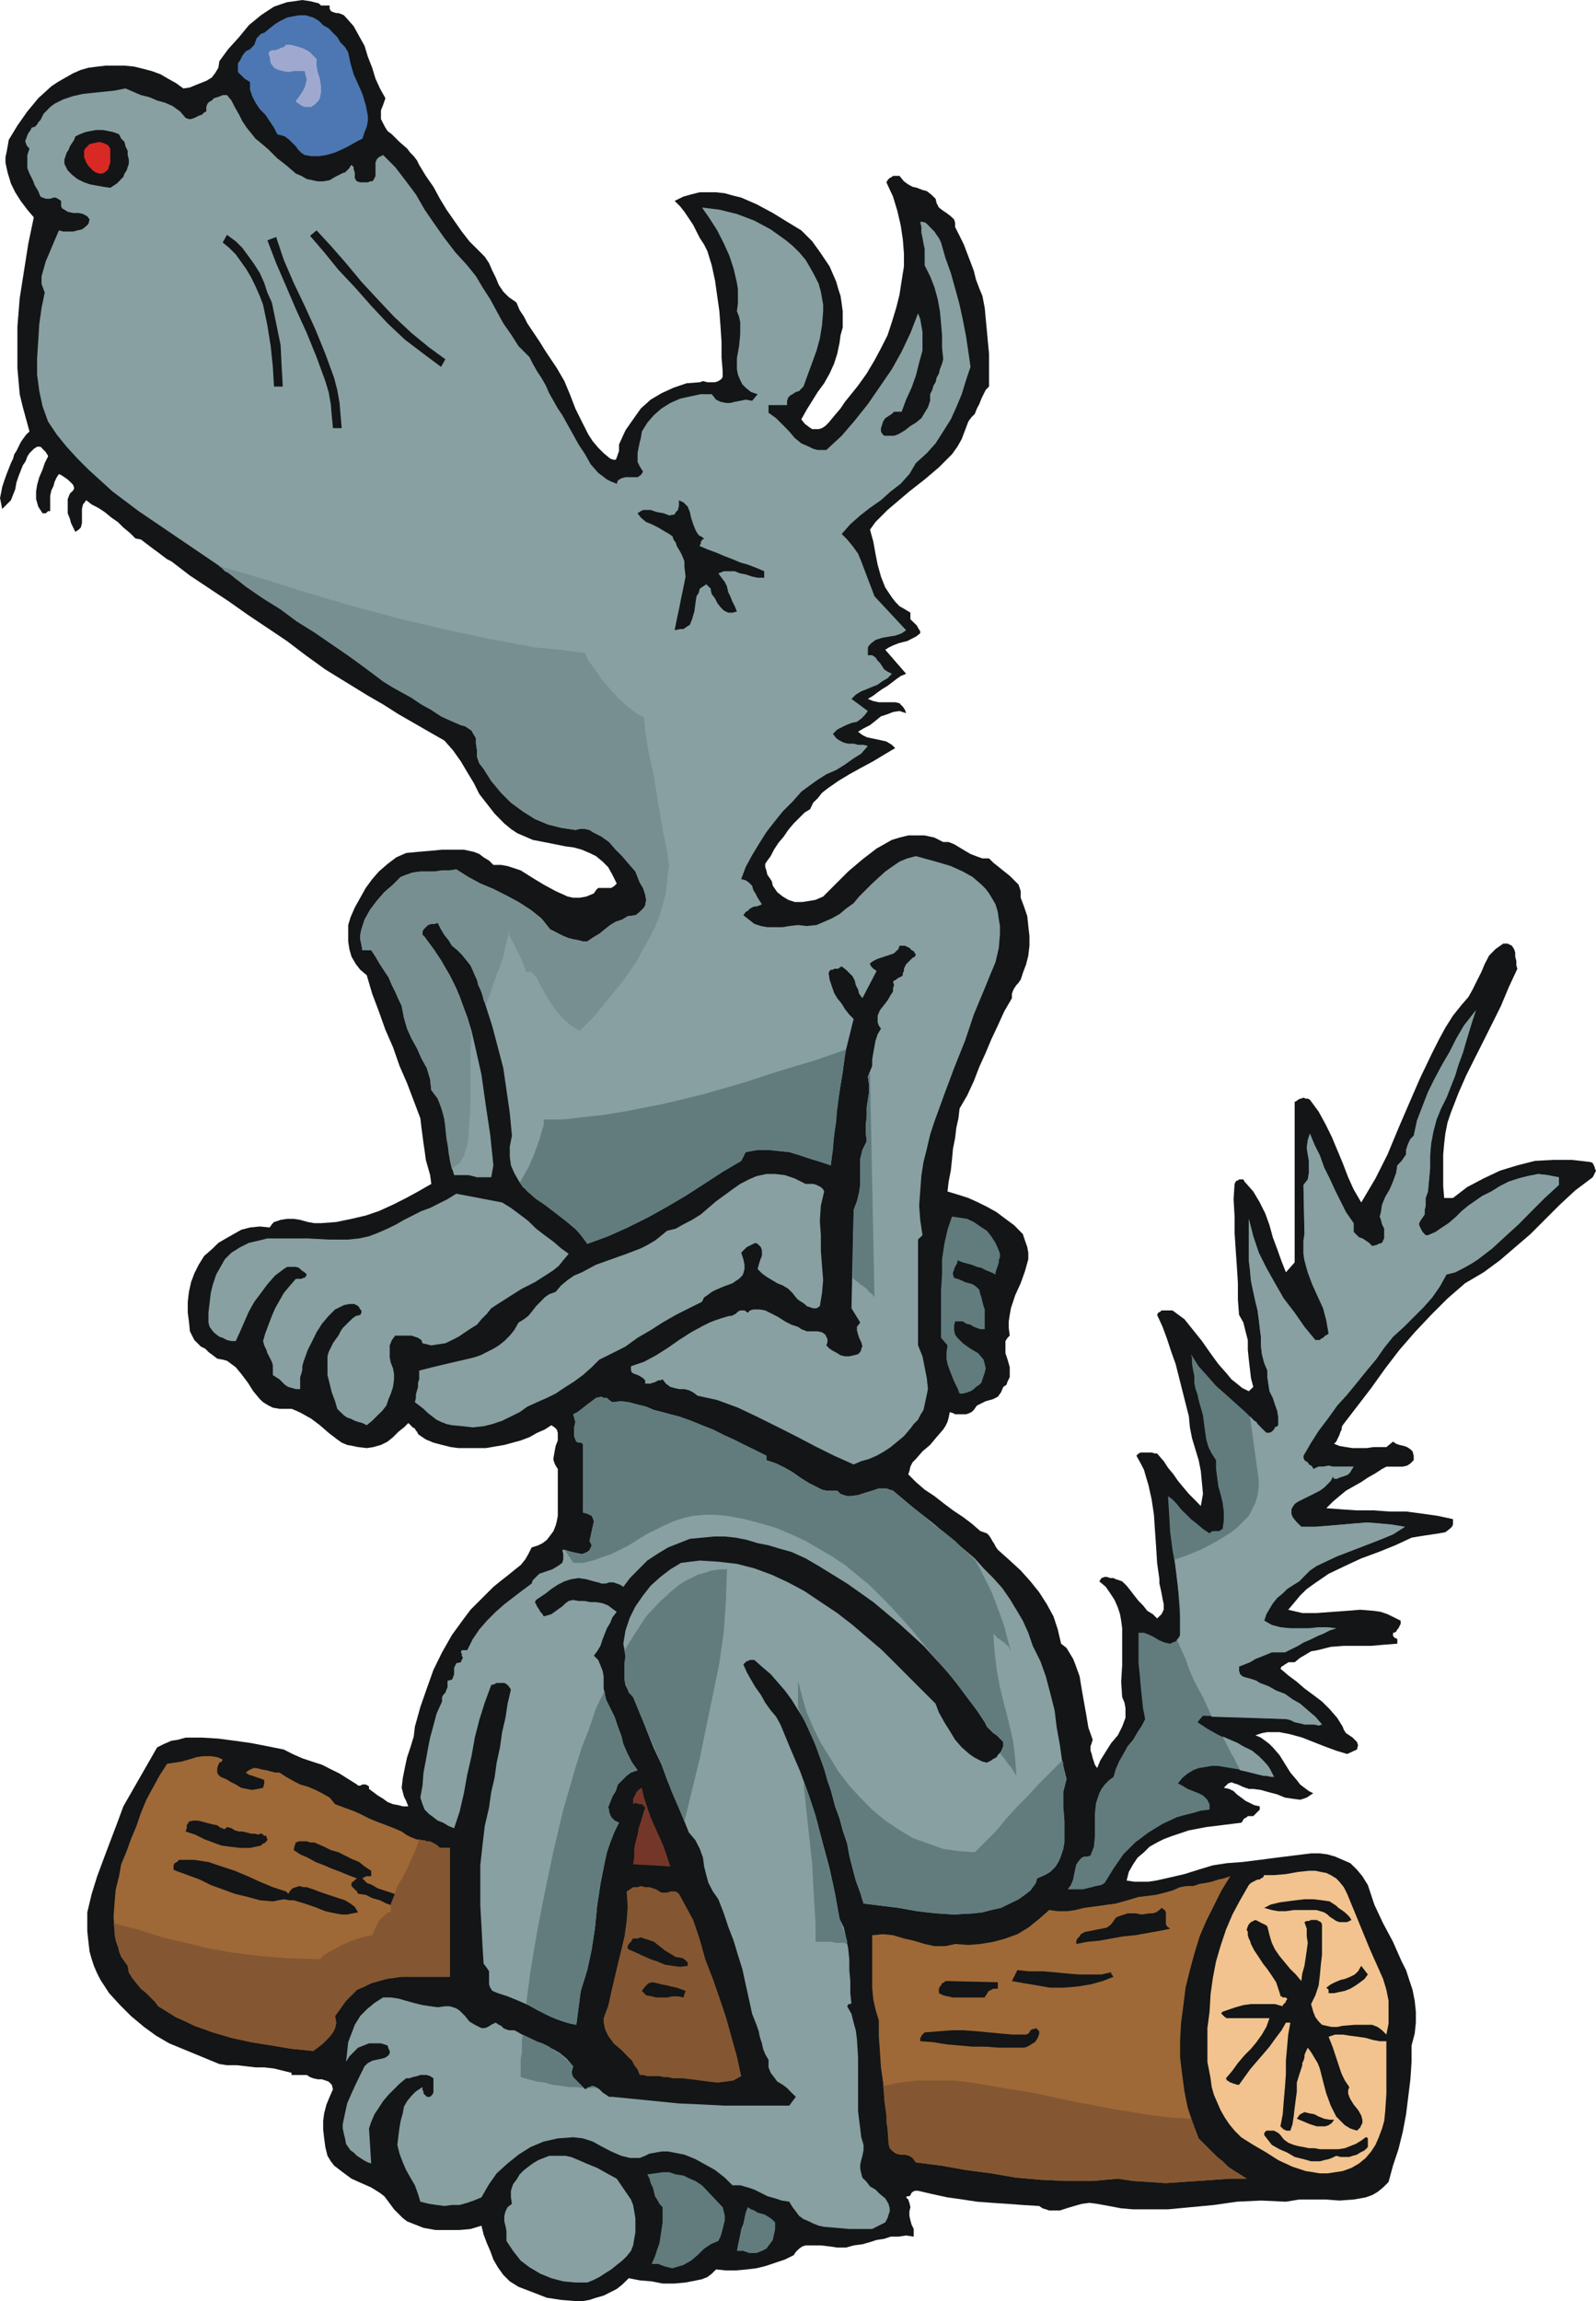
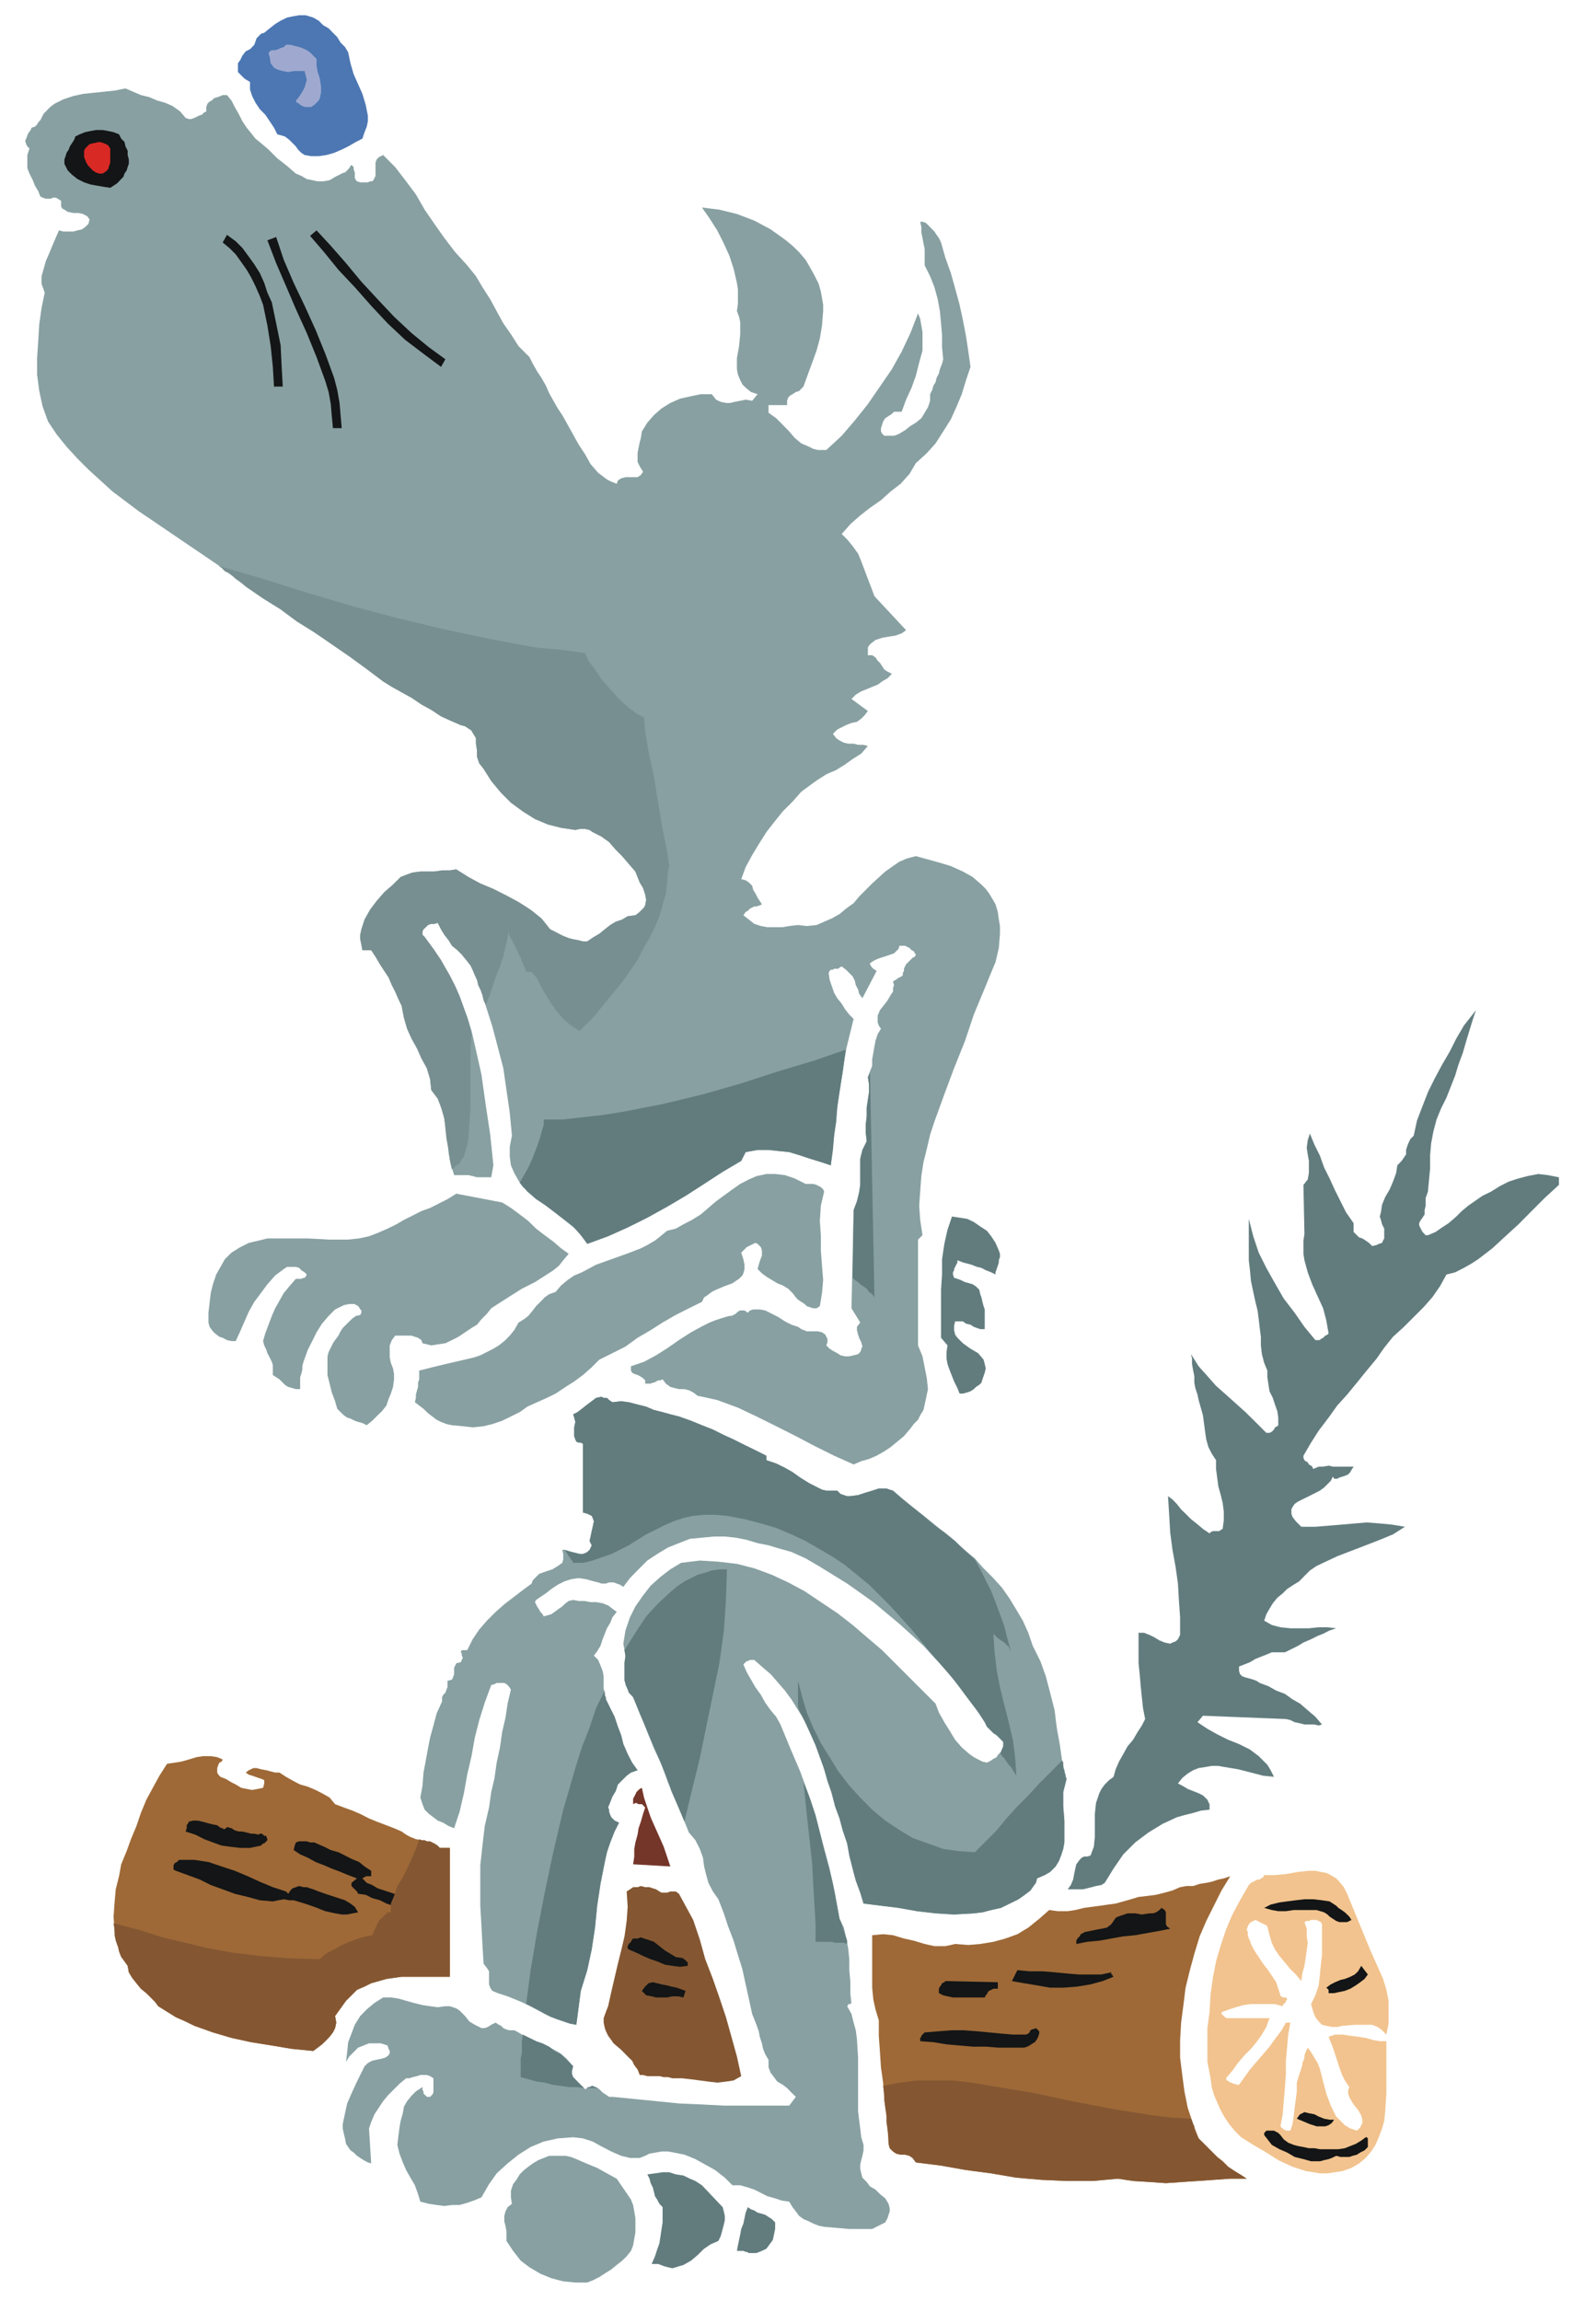
<svg xmlns="http://www.w3.org/2000/svg" width="4.868in" height="7.016in" fill-rule="evenodd" stroke-linecap="round" preserveAspectRatio="none" viewBox="0 0 11102 16000">
  <style>.brush1{fill:#131516}.pen1{stroke:none}.brush4{fill:#88a0a2}.brush6{fill:#627c7e}.brush7{fill:#9e6937}.brush10{fill:#845732}</style>
-   <path d="M2293 38v23l8 15 15 8 23 7h15l23 8 15 7 15 16 53 60 38 69 38 68 23 76 30 76 23 76 31 68 38 68-16 46-15 38v61l15 30 16 30 15 23 30 23 53 53 53 46 23 30 23 23 23 30 15 31 46 76 53 76 45 83 46 76 53 76 53 76 53 68 69 69 38 38 30 45 23 53 23 46 22 53 31 46 38 38 53 37 23 54 30 45 23 46 30 45 31 46 30 45 23 38 30 46 61 91 53 91 38 91 38 99 45 91 46 91 30 46 38 45 38 38 46 38 23 8h15l7-15 8-23 8-23v-45l7-16 38-83 53-76 54-76 68-61 76-45 83-38 91-31 92-7 22-8 31 8h53l23-8 22-15 8-15v-38l-8-99v-106l-7-106-8-107-15-106-15-106-23-107-30-98-23-46-30-46-23-45-23-46-30-45-31-46-30-38-38-38 61-30 53-15 61-15h113l61 7 53 15 61 15 106 46 114 61 99 61 99 60 76 76 60 84 61 91 46 106 15 53 15 46 8 53 7 53v114l-15 53-7 53-16 76-22 69-31 68-38 68-45 61-38 61-38 61-38 68 23 30 30 23 23 15h45l23-7 23-15 23-23 38-46 45-53 31-46 30-37 61-76 60-84 54-91 45-84 46-91 30-91 30-99 23-91 15-98 16-99v-91l-8-99-15-99-23-98-30-99-46-99 8-15 7-8 8-7 15-8 8-7h45l31 38 30 22 30 16 31 7 38 15 30 8 30 23 31 30 7 30 16 31 30 23 23 15 30 23 23 22 7 23v30l31 61 30 61 23 61 23 60 23 61 15 61 23 61 22 53 16 83 7 76 8 84 7 76 8 83v228l-23 23-15 30-15 31-15 38-16 30-15 38-23 23-22 30-23 61-23 61-30 53-38 53-91 91-99 84-106 83-99 84-53 45-38 38-46 46-38 53 23 83 15 84 15 76 23 83 30 76 46 69 23 30 30 31 38 22 38 23v46l15 15 16 15 15 15 7 15 15 23v15l-30 23-30 15-31 16-30 7-30 8-38 15-31 15-23 15 145 167-38 16-31 22-30 23-30 23-38 23-31 22-30 23-38 23 38 15 38 8h114l30 7 15 16 8 7 15 23 8 23-46-15-45 7-38 15-46 15-38 31-38 30-45 23-38 23 30 23 30 15 31 7 38 8 38 8 30 7 38 23 23 23-76 45-76 46-84 45-83 46-76 46-76 53-38 30-30 38-31 30-22 46-38 23-38 38-38 38-38 45-31 46-38 45-30 46-23 45-23 31-15 23v22l8 23 7 31 16 22 15 23 7 31 31 45 38 30 38 23 45 15h53l46-7 46-8 53-23 83-83 91-91 99-84 99-76 53-30 53-30 53-16 61-15h114l68 15 61 31h38l38 15 38 23 38 23 38 22 38 15 45 16h46l30 30 38 30 38 31 38 30 31 31 30 30 8 23 7 22v46l23 61 23 68 7 68 8 69v68l-8 69-15 60-23 61-7 23-8 23-15 22-15 16-15 22-8 16-8 22v31l-53 91-45 99-46 98-38 91-45 99-38 99-46 99-53 91-8 68-15 68-8 69-15 76-7 76-8 75-15 76-8 69 76 23 69 22 68 31 61 30 68 38 61 46 61 45 60 61 15 45 16 46 7 38v46l-23 83-30 84-38 83-30 91-8 46-7 45v46l7 53-15 15-15 23v84l15 45 15 53v69l-15 30-8 23-22 15-16 38-22 30-31 16-23 7-30 8-30 15-31 15-22 31-16 15-15 7-23 8h-76l-15-8-22-7-8 38-8 30-15 30-15 23-46 53-45 54-53 45-46 53-23 23-15 30-7 31-8 23 53 53 61 53 68 45 69 54 60 45 69 46 60 45 61 53 23 8 23 8 15 15 15 23 8 15 15 23 7 15 16 23 76 68 83 76 68 76 61 76 53 83 46 84 30 91 23 99 38 30 23 38 23 38 15 38 30 83 15 92 16 91 15 83 15 91 30 84-7 23-8 22v31l8 23 7 30 8 23 7 22 16 23 22-53 38-61 38-60 46-54 30-60 23-61v-68l-7-38-16-38-7-107 7-114v-258l-7-53-8-45-15-46-23-53-30-46-31-45-45-38 15-23 23-8h15l23 8h23l15 8 23 7 22 8 31 30 30 38 23 30 30 38 31 31 30 38 38 23 30 30 31-30 15-31v-38l-8-38-7-38-8-38-7-30v-30l-16-114-7-114-8-114-7-106-16-107-22-99-16-53-15-53-23-45-30-54 15-15 15-7h76l23 7h15l46 53 30 46 38 46 31 45 38 46 38 45 38 38 45 46 15-84-7-76-8-83-15-76-23-76-23-76-15-76-7-76-23-91-23-91-23-91-23-91-30-84-30-91-31-84-38-83 8-15 15-8 8-8h76l83 61 61 76 61 76 53 76 61 84 60 68 31 38 38 30 38 31 45 22 31-30-16-61-7-60-8-69-7-68v-68l-16-61-15-61-30-53-8-106v-114l-7-114-8-114-8-122v-114l-7-121 7-106 8-16 8-7h7l8-8h30l8 15 61 69 45 76 38 76 30 83 23 84 31 83 30 84 30 76 61-69V7662l15-8 8-7 15-8h8l15-7 15 7h15l15 8 61 83 46 84 45 91 38 91 38 91 38 99 38 84 53 91 99-167 84-167 76-183 75-174 76-175 84-175 46-91 45-83 53-84 61-76 46-53 30-53 30-61 31-61 22-53 31-60 45-46 54-38h30l30 15 15 23 8 23v30l8 30v31l7 23-60 129-54 129-60 121-61 122-61 121-61 122-53 121-53 137-23 68-15 76-8 69-7 76v220l7 83h61l99-76 114-60 114-54 121-37 122-31 129-7h129l61 7 68 8 15 7 8 16 7 15v7l8 15-8 16-7 15-8 15-121 91-107 99-106 106-99 99-106 91-106 91-114 84-129 76-122 106-114 114-114 121-106 122-99 129-98 137-99 129-99 129-7 15v15l-8 15-8 23-7 15-8 16-7 15-15 15 37 15 46 8 46 7h98l46-7h91l46-38 22 15 23 8 31 7 22 8 23 15 15 15 8 30v31l-23 23-23 15-30 7h-114l-30 16-46 30-53 30-46 31-53 30-53 30-46 38-45 38-46 46 107 8 106 7h114l114 8h114l114 15 106 15 106 23v38l-7 15-16 15-30 23-45 8-46 7-53 8-46 7-45 8-114 53-114 46-122 45-114 53-113 54-99 68-53 38-46 45-38 46-45 53 98 23h99l106-8 99-7 99-8 98 8 46 7 46 16 45 22 46 23v23l-8 15-7 15-8 8-8 15-15 8h-7v22l7 8 8 8h7l8 7v31l-91 7-91 8h-190l-91 7-91 23-46 8-38 23-38 22-38 31h-45l-8 7-15 8-8 7-15 8-8 15 54 46 60 45 53 46 61 45 61 46 53 53 53 61 38 61 8 22 15 23 23 15 23 16 15 15 15 15 8 23-8 30-68 31-76-23-84-31-76-30-76-30-83-23-76-15h-84l-38 7-45 15 38 16 30 22 30 23 23 23 46 53 38 61 38 61 45 53 23 30 30 23 31 23 30 15-23 15-22 15-23 8-23 7-53-7-53-8-53-22-61-16-53-15-53-7h-31l-23-8-22-8-31-15-23-7-22-8-23 8-30 30 38 8 30 15 23 23 30 22 30 23 31 15 30 15 38 8v23l-7 7-8 8-8 8-7 7-8 8-7 7h-38l-8 8-15 8-8 7-7 15-8 8-121 15-122 15-121 23-114 38-61 23-46 23-53 30-38 38-45 38-31 46-30 53-15 60 53 8h99l53-8 98-22 99-23 99-31 99-30 98-15 107-8 121-15 114-15 122-15 121-15h61l53 7 53 15 53 23 53 23 46 45 38 46 38 61 45 136 61 130 69 129 60 136 31 61 22 68 23 69 15 76 8 76v76l-8 76-22 83v114l-8 121-15 122-15 121-23 122-30 121-38 114-31 114-38 38-38 31-38 22-45 16-84 15-99 7-91-7h-189l-92 15-174-8-167 8-160 23-159 15-160 15h-243l-83-7-84-16-83-15-53-7-54 7-53 15-53 16-46 15h-75l-23-8-23-7-23-16-114-7-106-8-106-7-107-8-98-15-107-15-106-23-99-23h-22l-16 8-7 7-8 15-7 8h-16l-7 8 15 15 8 23 7 30-7 30v31l7 30 8 30 15 31v53l-53-8-53 8h-54l-45 15-53 8-46 15-53 15-61 8-53 15h-61l-53-8-61-7h-106l-23 7-22 16-23 22-15 23-61 30-68 23-69 23-61 15-68 8-76 7h-68l-69-7-30 30-30 23-38 15-38 8-76 15-76 7h-84l-76-15-83-7-76-15-46 45-38 30-45 23-46 23-53 15-45 15-46 8h-53l-99-8-99-15-98-38-99-38-61-38-45-45-38-53-31-54-22-60-23-53-23-61-15-61-76 23-76 7h-167l-84-15-76-30-38-15-30-23-30-30-31-31-22-30-23-31-23-30-30-23-61-38-68-30-69-31-61-45-30-23-30-23-23-30-23-38-15-61-8-60-7-61v-61l7-53 16-61 22-53 23-53-8-31-22-22-23-8-23-8h-30l-31-7-22-8-23-15h-106v-15l-61-15-61-15-68-8h-61l-68-8-61-7h-69l-53-8-349-144-91-53-84-61-91-76-76-76-76-83-60-92-23-45-23-53-15-46-15-53-8-68-8-76v-129l31-129 38-122 45-121 46-122 46-121 45-122 235-410 46-23 53-23 46-7 53-15h114l114 7 114 15 114 16 113 22 114 23 61 31 68 30 69 23 68 22 61 31 61 30 60 38 61 38 8 8h15l15-8h23l15 8 8 7v16l30 22 30 23 38 23 31 23 38 15 38 7 30 8h38l-15-38-15-30-8-31-8-30 8-68 15-76 15-69 23-68 23-76 8-68 38-137 45-129 46-129 60-122 69-121 83-114 46-61 53-53 53-53 53-53 38-31 38-30 38-30 38-31 38-30 31-38 22-38 23-46 46-15 30-15 30-23 23-30 23-31 15-38 8-30 7-38v-326l-15-23-7-15-8-23v-15l8-46 7-38 15-38v-53l-7-23-15-15-23-15-46 30-53 23-53 30-61 23-114 31-129 22h-190l-53-7-61-15-60-16-53-22-46-31-8-7-7-16-8-7-7-15-16-8-7-8-15-15-8-7-30 30-38 30-38 38-38 31-46 23-53 15-46 7-60-7-38-8-38-7-38-16-31-22-60-46-61-53-61-46-68-38-31-15-37-15h-84l-46-8-30-15-38-23-23-22-45-54-38-60-46-61-38-46-30-22-31-23-30-8-38-7-30-23-31-23-22-23-31-15-23-23-22-22-16-31-15-30-7-69-8-60v-76l8-69 15-68 23-61 30-60 38-61 53-46 46-45 53-31 53-30 53-30 61-16 68-7 69 7 15-22 15-16 23-7 23-8 45-7h46l45 7 53 15 46 8h46l106-8 106-22 99-23 91-31 99-45 91-46 83-45 92-53-8-61-15-53-15-53-8-61-8-53-7-54-8-60-7-61-46-122-46-121-53-122-45-129-53-121-46-129-46-122-38-129-45-38-30-38-31-53-15-53-8-53v-114l16-53 30-69 38-68 38-68 45-61 46-53 61-53 61-46 68-30 83-8 84-7 83-8h152l69 15 38 15 30 23 38 23 30 30h54l45 8 46 15 45 15 84 53 76 46 83 45 84 38 38 8h45l46-8 53-22 15-23 15-15h91l23-15 15-16-30-60-30-54-38-38-46-38-45-22-54-23-53-15-60-8-114-23-114-22-53-23-54-23-45-30-46-38-68-69-53-68-53-68-38-76-46-76-45-76-54-76-60-68-107-61-106-61-106-61-107-68-106-61-99-61-98-60-99-61-137-99-129-98-137-92-136-91-129-91-137-91-137-91-129-99-30-15-31-23-30-23-30-22-31-23-30-23-30-23-38-7-38-38-46-38-38-38-45-31-46-38-46-30-45-23-38-30-23 30-7 31v98l-8 31-15 15-23 15-15-30-15-31-8-30-15-38v-99l15-38 23-22 7-16-7-22-15-16-23-22-23-16-23-15-15-7-15 22-15 31-8 30-15 31-8 38v106h-15l-7 7-8 8h-23l-30-46-15-53v-53l7-45 15-54 23-53 15-45 23-46v-7l-7-8-8-15-8-8-7-7-8-8-7-8-8-7h-23l-23 15-15 15-15 15-15 23-8 23-7 15-16 23-15 38-15 38-15 45-8 46-15 38-15 38-30 30-31 31-7-38-8-38 8-38 7-38 15-46 16-45 15-38 15-38 15-31 8-30 15-23 15-30 15-31 15-22 23-31 23-22-23-84-23-84-22-91-8-91-8-91v-288l16-198 30-190 30-190 38-182-45-53-46-61-38-60-30-61-23-76-15-69v-38l8-37 7-38 8-46 60-99 69-98 76-92 91-83 45-30 54-31 53-30 53-23 53-15 61-8 61-7h129l68 7 61 15 61 16 60 22 53 31 54 30 53 38 45-7 38-16 38-15 38-15 38-23 23-30 23-38 7-46 61-83 76-84 68-83 84-69 45-30 46-30 46-16 45-15 53-7 53-8 54 8 60 15 8 7 8 8h60z" class="pen1 brush1" />
  <path d="m2422 364 16 76 22 76 31 69 30 68 23 76 15 76v38l-8 38-15 38-15 45-45 23-54 31-45 22-53 23-53 15-54 8h-53l-45-8-23-15-23-23-15-22-23-23-23-23-30-23-23-7-30-8-23-46-30-45-31-46-38-38-30-45-23-46-15-45v-53l-38-23-23-23-23-23v-61l16-22 15-31 23-30 30-15 15-15 15-16 8-22 8-23 15-15 15-16 23-7 38-31 38-30 38-23 45-22 38-8 46-8h45l53 16 38 22 31 31 38 22 30 31 30 30 23 38 31 31 22 37z" class="pen1" style="fill:#4c77b2" />
  <path d="M2202 410v46l8 45 15 46 8 53v45l-8 38-8 16-15 15-15 15-23 15h-45l-16-7-15-8-7-8-16-7-7-15 15-16 15-22 15-23 16-30 7-23 8-31-8-30-7-30h-76l-38 7-38-7-31-8-30-15-23-31-7-45-8-23 8-15 15-8h23l22-7 16-8 22-7 16-16h30l30 8 31 8 22 7 31 15 23 15 22 23 23 23z" class="pen1" style="fill:#9fa9d0" />
  <path d="m1291 820 23 8h15l23-8 15-7 15-8 23-8 15-15 15-7v-31l8-23 15-15 15-7 15-16 23-7 23-8 15-7h30l31 38 23 45 30 53 23 46 30 45 31 38 30 38 38 31 53 45 61 61 68 53 61 53 38 16 38 22 38 8 38 8h38l45-8 38-23 46-23 15-7h8l7-8 8-7 7-8 8-8 8-15 7-7 15 15v15l8 23v38l8 15 7 8 23 7h53l15-7h15l8-8 8-15 7-15v-92l8-22 15-16 15-7 15-8 84 84 76 99 68 91 61 106 68 99 69 98 76 99 83 91 61 76 45 76 54 84 45 83 46 84 53 76 53 83 76 76 23 46 30 53 30 45 31 54 23 53 30 53 30 53 31 46 38 68 38 68 38 69 45 68 38 68 53 61 31 23 30 23 30 15 38 15 8-23 23-15 30-8h84l23-15 15-23-23-37-15-31v-61l7-38 8-38 8-30 7-45 38-61 46-53 53-46 61-38 68-30 68-15 76-16h76l30 38 31 15 38 8h30l31-8 38-7 38-8 45 8 38-46-46-15-37-30-23-23-15-30-16-38-7-38v-76l15-84 8-83v-84l-8-38-15-38 7-53v-99l-7-45-23-99-30-91-38-84-46-91-53-83-53-76 121 15 122 30 121 46 114 61 53 38 53 38 46 38 46 45 45 53 31 53 30 54 30 60 15 54 8 45 8 46v45l-8 99-15 91-23 84-30 83-31 84-30 83-15 15-15 16-23 7-23 15-15 8-15 15-8 23v30h-129v53l53 38 46 46 45 46 38 45 46 38 53 23 30 15 31 8h60l107-99 91-106 91-114 84-122 83-121 68-122 61-129 53-137 15 38 8 46 8 45v130l-23 83-23 91-30 84-38 83-31 84h-53l-15 15-23 15-23 15-15 23-7 23-8 23v23l8 15 15 15h68l23-8 15-7 38-23 38-30 38-23 38-31 23-38 23-38 15-45v-46l15-30 8-30 15-23 7-31 16-30 7-30 15-38 8-31-8-83v-84l-7-83-8-84-15-83-23-84-30-76-38-76v-114l-8-38-7-38-8-38v-38l-8-37h16l22 7 16 15 22 23 23 23 15 23 16 22 15 31 30 106 38 106 30 107 31 114 23 106 22 114 16 106 15 106-31 92-30 98-38 91-38 84-53 84-53 83-61 68-76 69-45 76-61 68-69 53-68 61-76 53-68 53-69 61-60 68 38 38 38 46 38 53 22 53 23 61 23 61 23 60 23 61 220 236-31 22-45 16-46 7-45 8-46 15-30 23-15 15-8 15v53h30l23 15 15 23 16 15 15 23 15 23 23 15 30 15-30 31-38 22-31 23-38 15-38 16-38 15-38 23-30 30 114 84-23 30-23 23-30 22-38 8-38 15-30 15-31 16-30 30 23 30 23 16 30 15 30 7h38l31 8h38l30 8-46 53-60 38-53 38-61 38-69 30-60 38-53 38-61 45-61 69-68 68-61 76-53 68-53 84-46 76-45 83-31 84 31 8 22 15 23 23 8 30 15 23 15 30 15 23 15 23-15 7-23 8h-15l-15 7-15 8-15 15-15 8-16 23 38 30 38 30 46 15 45 8h107l45-8 61-7 61 7 68-7 53-23 53-23 54-30 45-38 53-38 38-46 91-91 91-83 54-38 45-31 53-22 61-16 84 23 83 23 76 23 84 38 68 38 61 53 30 30 23 31 23 38 22 38 16 53 7 53 8 45v54l-8 98-23 99-38 91-37 91-38 91-38 92-61 182-76 190-68 182-69 190-30 91-23 99-23 91-15 98-8 107-7 98 7 99 16 107-31 30v736l31 76 15 76 15 76 8 76-16 76-15 69-23 37-15 31-30 30-23 31-45 53-46 38-46 38-45 30-53 30-53 23-54 15-53 23-136-61-137-68-129-68-137-69-137-68-129-61-144-53-137-30-30-23-30-15-31-8h-38l-30-7-30-8-31-23-23-30-15 7h-15l-15 8-15 8h-8l-15 7h-38v-23l-15-15-23-15-15-7-23-8-15-8-8-15v-30l91-31 84-45 83-53 76-53 84-54 83-45 46-23 38-15 45-15 54-16h15l15-7 15-8 15-15 16-8h30l23 16 15-16 23-7h45l38 7 46 23 45 23 46 30 45 23 46 15 23 16 38 15h76l30 7 23 16 7 15 8 15v23l-8 22 23 23 23 15 30 16 23 15 31 7h30l30-7 31-8 15-15 7-15v-8l8-15-8-30-15-31-7-22-8-31v-23l23-30-61-99 15-683 23-61 15-61 8-53v-182l15-61 30-61-7-60v-53l7-61v-61l8-53 8-53v-53l-8-54 15-38 15-38v-45l8-46 8-45 7-38 15-46 23-38-15-22-8-23v-46l16-38 30-38 23-30 22-38 16-23v-23l7-22-7-23 7-8 15-7 8-8 15-8 15-7 8-8v-15l8-15v-15l7-16 8-15 15-15 15-15 15-15 16-8 7-15-7-8-8-15-15-7-15-16-16-7-15-8h-38l-7 23-16 15-15 15-23 8-45 15-46 15-30 15-23 16v7l8 15 15 16 23 15-99 190-23-31-7-30-16-30-7-31-15-30-23-23-23-23-30-23-15 8-8 8h-30l-8 7h-15l-8 8-7 15 7 46 15 45 16 46 22 38 31 38 23 38 30 38 30 30-30 121-30 122-16 129-22 129-16 122-15 129-15 129-15 137-69-23-75-23-69-23-76-23-68-7-76-8h-76l-83 15-31 61-129 76-129 84-129 83-129 76-137 76-137 68-136 61-145 53-30-53-38-38-45-38-46-38-99-76-98-76-46-38-46-38-30-45-30-53-23-53-8-61v-69l15-76-15-159-23-159-22-152-38-145-38-144-46-144-45-144-61-137-30-38-31-38-30-30-38-31-23-38-30-38-23-38-23-45-23 7h-22l-23 8-15 15-16 15-7 15v23l15 15 68 92 53 83 54 91 45 91 38 99 38 99 30 98 23 99 46 205 30 213 31 205 22 213-15 83h-99l-30-8-30-7h-99l-23-76-15-76-8-76-7-76-15-83-16-69-15-38-15-38-23-30-22-30-8-76-23-76-38-69-30-68-38-68-31-69-22-76-16-83-22-46-23-53-23-45-23-54-30-45-30-46-31-53-30-45h-61l-7-38-8-38v-31l8-38 22-68 38-68 46-61 53-61 61-53 53-53 38-15 45-16 54-7h98l53-8h54l45-7 84 53 83 45 91 38 91 46 84 45 84 54 38 30 37 30 31 38 30 38 31 15 30 16 30 15 38 15 31 8 38 7 30 8h30l46-31 38-22 38-31 38-30 38-23 45-15 38-23 54-7 22-16 23-22 15-16 8-15 7-38-7-38-15-45-23-38-15-38-15-38-46-53-46-54-45-45-46-53-53-38-61-31-22-15-31-7h-38l-30 7-99-15-91-23-91-38-84-53-83-61-68-68-69-83-53-84-30-38-16-46v-45l-7-46v-38l-23-38-8-15-22-15-23-15-30-8-69-30-68-31-68-45-69-38-68-46-69-38-68-38-61-38-121-91-114-83-122-84-121-83-122-76-113-84-122-76-121-83-175-137-190-129-190-129-190-129-182-137-167-152-76-76-76-83-68-84-61-91-38-106-23-106-15-114v-114l8-122 7-114 16-114 22-106-22-61v-53l15-53 15-53 23-53 22-53 23-54 23-53 30 8h69l30-8 31-7 22-16 23-22 8-31-16-22-30-16-30-7h-38l-38-8-23-15-15-8-8-15v-38l-23-15-15-8h-15l-23 8h-30l-23-8-15-7-15-38-23-38-15-38-23-46-15-38v-91l15-45-15-15-8-16-7-22 7-16 8-22 7-16 16-22 7-16 23-7 15-15 8-15 15-16 8-15 7-15 8-15 15-15 30-31 31-23 30-15 30-15 69-23 68-15 76-8 68-7 76-8 76-15 53 23 54 23 60 15 53 23 54 15 53 23 53 38 38 45z" class="pen1 brush4" />
  <path d="m828 934 15 30 23 23 7 31 15 30v30l8 31v30l-8 23-7 23-15 22-8 23-15 15-15 16-15 15-23 15-23 15-46-7-45-8-46-8-45-15-46-23-38-30-30-30-23-46v-30l8-23 7-23 15-23 8-22 15-23 15-23 8-23 30-15 38-15 38-8 38-7h46l38 7 38 8 38 15z" class="pen1 brush1" />
  <path d="M767 1033v98l-8 23-7 23-15 15-23 15h-23l-23-7-23-15-15-16-15-15-15-23-8-22-7-16v-45l7-15 8-8 23-23 30-7 38-8 30 8 31 15 15 23z" class="pen1" style="fill:#d92925" />
-   <path d="m4898 3744-8 7h-7v8l-8 7v16l-7 7v8l53 23 60 22 54 23 60 23 54 23 53 15 60 23 54 23v45h-46l-38-8-45-15-38-7-38-15h-76l-38 15 22 30 23 30 15 31 8 38 15 30 15 38 16 31 15 37-31 8h-30l-30-15-23-23-23-30-15-31-23-30-7-30v-8l-8-8-8-7-7-8-8-7-23 15-22 15-8 30-15 23-8 53-7 53-16 54-15 38-23 15-22 15h-23l-38 8 15-76 15-69 15-76 16-76 15-76-8-68v-38l-15-38-15-30-23-38-7-23-16-23-7-22-23-16-38-22-38-23-46-23-38-15-37-31-23-30 23-15 15-8h53l45 15 46 8 38 15 38-7 8-16 15-15 7-30v-38l15 8 16 7 15 15 15 15 15 38 8 38 15 46 15 38 8 15 15 23 15 8 23 15zM3448 6796l-8 8-8 8h-38l-30-31-23-38-7-38-8-38v-114l8-38h53l23 8 15 15 15 38v46l-8 45v99l16 30z" class="pen1 brush1" />
  <path d="m10062 7632-38 76-31 76-22 83-16 84-7 83v91l-8 84-7 76-8 23-8 22v53l-7 31v30l-15 23-16 23-7 15v15l7 15 8 16 8 15 7 7 15 16h16l53-23 45-31 46-30 53-46 38-38 46-38 53-37 45-31 61-30 61-38 61-31 68-22 61-16 76-15 68 8 76 15v53l-99 91-91 91-91 92-91 83-91 84-99 76-46 30-53 30-61 31-60 15-46 83-53 76-61 69-68 68-68 68-76 69-61 76-53 76-69 83-68 84-68 83-69 76-60 84-69 91-53 83-53 91v16l7 15 8 7 15 8 8 15 15 8 8 7 7 16 38-16h31l38-7 30 7h144l-15 23-8 15-15 16-15 7-23 8-23 7-15 8h-22l-8-15-15 30-23 23-23 23-30 22-61 31-61 30-30 15-23 16-15 22-8 16v30l8 23 23 30 38 38h98l99-8 84-7 91-8 83-7 91 7 84 8 91 15-83 53-92 38-98 38-99 38-99 38-98 46-46 22-46 31-38 38-37 38-38 23-46 30-30 30-38 31-31 38-23 38-22 38-15 45 53 30 60 16 69 7h129l68-7h61l61 7-46 15-45 23-38 15-46 23-53 23-38 23-46 23-45 22h-91l-38 16-38 15-38 15-38 23-38 15-38 15v30l7 23 16 15 22 8 31 8 23 7 22 8 23 15 61 23 53 30 61 23 53 38 53 30 53 46 53 45 46 54-23 7-30-7h-69l-30-8-38-8-30-15-31-7-577-23-38 45 69 46 68 38 76 38 76 30 76 38 61 46 30 30 30 30 23 38 23 46-76-8-84-22-91-23-91-15-45-8h-46l-46 8-45 7-38 15-38 23-38 31-30 38 30 15 38 23 38 15 38 15 30 15 31 30 7 16 8 15v38l-61 7-53 16-61 15-53 15-99 46-98 60-92 69-83 83-68 99-61 99-23 15-38 7-30 8-31 8-30 7h-106l22-30 16-38 7-38 8-38 7-30 23-31 15-15 16-8h22l23-7 23-61 7-68v-160l8-76 23-68 15-30 23-31 30-30 31-23 15-53 23-53 30-53 30-54 38-45 31-53 30-46 23-45-15-76-8-76-8-76-7-84-8-76v-212h38l38 15 31 15 38 23 37 15 38 8 16-8 22-8 16-15 15-30v-122l-8-114-7-121-16-114-22-121-16-122-7-121-8-130 31 23 30 31 30 38 31 30 38 38 38 30 45 38 46 31 7-8 16-8h45l8-7 15-8 8-61v-60l-8-61-15-61-15-53-8-61-8-60v-61l-30-46-23-45-15-53-8-54-7-53-8-61-15-53-15-53-8-38-15-45-7-38v-46l-8-38-8-45v-38l-7-31 53 84 61 68 60 68 69 61 68 61 68 61 69 68 76 76h22l16-8 7-7 8-8 7-15 16-8 7-7v-53l-7-46-16-45-15-46-23-46-7-45-8-53v-46l-22-53-16-61-7-61v-60l-8-61-7-61-8-61-15-60-15-69-16-76-7-75-8-69v-288l31 121 38 114 53 106 60 107 61 106 76 99 68 98 76 92h31l7-8 16-8 7-7 8-8 15-7 8-8-16-91-22-84-38-83-38-84-31-83-23-84-7-45v-92l7-45-7-342 30-38 8-45v-84l-8-45-7-46 7-53 15-46 31 76 38 76 30 84 38 76 38 83 38 76 38 76 53 76v61l15 15 23 23 23 7 23 15 23 16 22 22 31-7 15-8 23-7 7-16 8-15v-68l-15-30-8-31-8-23 8-30 8-53 22-53 31-53 23-54 22-60 8-53 30-31 16-23 15-22v-31l7-23 8-22 15-31 23-23 23-106 38-99 38-98 45-91 53-99 53-91 46-91 53-91 84-107-23 69-23 75-23 76-22 76-31 84-23 76-30 76-30 76z" class="pen1 brush6" />
  <path d="M5604 8232h53l23 7 15 8 15 7 16 16 7 15-23 98-7 107 7 99v106l8 106 8 99-8 91-15 91-23 15h-23l-22-7-23-8-15-15-23-15-23-15-15-16-23-30-30-30-38-23-38-15-38-23-38-23-31-23-30-30 8-30 7-23 8-23 7-15v-38l-7-23-23-23-15-7-15 7-16 8-15 7-15 8-15 15-8 8-15 15 15 46 8 38v30l-8 30-7 15-23 23-23 15-23 16-60 22-54 23-30 15-30 23-23 15-15 31-91 45-91 46-92 53-83 53-91 53-84 61-91 46-91 45-53 53-61 54-61 45-60 38-69 46-61 30-68 30-68 31-53 38-61 30-61 30-68 23-61 15-76 8-68-8-76-7-38-8-38-15-31-15-30-23-30-23-31-30-30-23-30-23 7-30v-23l8-30 7-23v-30l8-23v-61l91-23 91-22 99-23 99-23 45-15 46-23 45-23 38-23 38-30 38-38 31-38 30-53 38-23 30-23 31-38 23-30 30-30 30-31 31-22 45-16 38-45 46-38 45-31 53-22 99-53 106-38 107-38 99-38 45-23 53-31 38-30 46-38 61-15 53-30 60-31 61-38 106-91 114-83 54-38 60-31 53-23 69-15h61l68 8 68 23 76 38z" class="pen1 brush4" />
  <path d="m3493 8361 61 38 61 45 60 46 54 53 60 46 61 45 53 46 53 38-38 45-30 38-38 31-46 30-83 53-91 46-84 53-83 53-46 30-30 38-38 38-31 38-38 23-45 30-46 31-45 23-46 22-53 8-45 7-61-15-8-22-23-16-22-7-23-8h-114l-23 31-15 37v84l8 38 15 38 7 38v38l-7 53-15 46-16 38-15 45-30 38-31 30-38 38-38 31-30-15-30-8-23-8-30-15-23-7-23-16-23-22-23-23-15-53-23-61-15-61-15-60v-130l8-30 15-30 15-31 15-22 23-31 15-30 15-23 23-23 23-23 23-22 23-16 30-7 8-15v-16l-8-7-8-15-7-8-8-7h-7l-8-8h-38l-38 8-30 15-31 15-45 45-46 54-38 60-30 61-31 61-22 61-8 22-8 31v23l-7 30-8 23v83h-30l-23-7-30-8-23-15-23-23-15-15-23-15-23-15v-69l-7-23-15-30-16-30-7-23-15-31-8-30 15-53 23-61 23-61 23-53 30-53 30-53 38-46 46-53h38l15-7h8l7-8 8-15-15-15-23-15-15-16-23-7h-61l-23 15-60 45-54 61-45 61-46 61-38 68-30 68-30 69-31 68h-30l-31-7-30-16-23-7-30-23-15-15-23-31-8-30v-68l8-69 8-68 15-61 23-68 30-53 30-53 46-46 61-38 60-30 69-16 60-15h281l145 8h136l76-8 69-15 60-23 69-30 61-30 53-31 60-30 61-31 61-22 61-31 60-30 61-38 319 61z" class="pen1 brush4" />
  <path d="m6948 8695 8 23v22l-8 23v15l-7 23-8 23-8 23v15l-30-15-38-15-30-16-31-7-38-15-30-8-30-8-38-15v15l-8 16-8 15-7 15v8l-8 15v15l8 23 23 7 22 8 31 15 30 8 23 7 23 15 23 23 7 31 8 22 7 31 8 30 8 23v137h-31l-23-8-22-8-23-15-31-7-22-16h-54l-7 31v30l7 31 16 22 38 38 53 38 53 31 38 45 8 31 7 30-7 30-16 46-7 23-15 15-23 15-15 15-23 15-23 8-30 8h-23l-15-38-23-46-15-38-15-38-16-45-7-38v-46l7-46-45-53v-334l7-106v-106l16-107 22-98 31-92 53 8 53 8 46 22 45 31 46 30 30 38 30 46 23 53z" class="pen1 brush6" />
  <path d="m4723 9849 84 30 76 31 76 30 76 38 68 31 76 38 76 37 76 38v31l68 23 61 30 53 30 53 38 61 38 61 31 30 15 30 7h76l23 23 23 8 23 7h22l54-7 45-15 53-16 46-15h53l23 8 23 7 136 114 145 114 144 122 144 121 61 69 68 68 61 68 53 76 46 76 45 76 38 84 31 91 53 106 38 106 30 114 31 122 15 121 22 122 16 114 30 121-23 91v99l8 99v152l-8 45-15 46-15 38-23 38-38 38-38 22-53 23-8 31-22 30-16 23-30 23-30 22-23 16-30 15-31 15-61 30-68 15-61 16-60 7-137 8-129-8-129-15-129-23-122-15-121-15-23-76-31-84-22-83-23-91-15-84-31-91-22-83-31-84-38-144-45-137-53-144-54-129-38-69-38-60-38-61-45-61-46-53-53-61-53-45-61-54h-30l-15 8h-8l-7 8-8 7-8 8 23 53 30 53 31 53 38 53 30 54 38 53 38 45 30 54 69 167 68 159 61 167 53 167 46 175 45 167 38 175 31 174 30 61 15 68 15 76 8 76v76l7 76v84l8 76v-8l-8 8h-15v7l-7 8 30 53 15 61 15 53 8 61 8 129v372l7 60 8 61 7 61 16 53v38l-8 38-8 30-7 31v30l7 31 8 30 30 30 23 31 38 22 31 31 37 30 23 38 8 31v22l-8 23-7 23-16 30-91 46h-159l-91-8-84-7-38-8-38-15-30-15-38-16-30-22-23-31-23-30-23-38-53-8-45-15-54-15-45-23-46-23-45-15-53-15h-54l-53-53-68-53-68-38-69-38-76-31-76-15-38-7h-45l-38 7-46 8-30 15-38 15h-68l-61-15-69-30-60-31-69-38-68-22-68-8-107 8-98 22-91 38-84 53-76 61-76 69-53 75-53 92-53 22-46 16-53 15h-53l-53 7-54-7-53-8-60-15-16-53-22-61-31-53-30-53-23-53-23-61-15-61 8-68 7-53 8-46 15-53 8-46 22-38 31-38 30-30 46-30v22l7 8v15l8 8 8 7 7 8h23l15-15 8-15v-99l-23-15-23-8h-45l-23 8-31 7-22 8h-23l-46 38-38 38-38 38-38 45-30 46-30 45-23 54-15 45 15 243-23-7-30-16-23-15-23-15-23-23-22-15-16-23-15-22-7-38-8-31-8-38v-30l16-76 15-68 30-69 31-68 30-61 30-61 23-22 30-16 31-7 38-8 23-7 22-16 8-15v-15l-8-15-7-23-46-15h-83l-38 15-38 15-31 31-30 30-23 38 8-68 7-69 23-60 23-61 38-61 45-46 54-45 60-38h54l53 8 53 15 53 15 61 15 53 8 53 7 53-7h31l22 7 23 8 23 15 38 38 30 38 38 23 46 23h23l22-8 23-15 31-15 22 15 16 7 15 16 15 7 23 8h38l15 7 53 31 53 23 46 22 53 23 45 23 54 30 45 38 46 53-8 31v23l8 22 15 15 15 16 23 22 15 16 15 15 31-15 22-8 23 8 23 15 23 23 23 15 22 15h23l152 15 152 15 159 16 160 7 152 8h455l46-61-31-30-30-31-30-23-38-22-23-31-23-30-15-38v-53l-23-38-15-38-8-38-15-46-7-38-16-45-15-38-15-38-23-106-22-99-23-106-31-99-30-99-38-99-30-91-38-98-38-54-31-60-15-54-15-60-8-61-22-61-31-61-45-53-46-114-45-121-54-114-45-122-53-113-46-114-45-122-54-121-30-38-23-46-7-45v-99l7-53-7-46-8-45 15-92 31-91 38-76 53-76 53-68 68-61 69-53 75-45 130-16 129 8 129 15 121 31 122 45 114 53 114 61 113 76 114 76 107 83 98 84 107 91 190 190 182 182 23 61 38 68 38 61 37 61 46 53 53 46 31 22 30 16 30 15 31 7 15-7 15-8 8-7 15-8 15-8 8-15 15-15 7-8 16-38v-30l-23-23-23-23-23-15-23-23-22-22-15-31-61-91-69-91-68-91-68-84-84-91-76-83-83-76-84-76-182-152-182-129-99-61-99-61-91-53-99-45-83-23-76-23-76-15-76-23-76-15-76-8h-76l-83 8-84 8-76 30-76 30-76 46-68 45-61 61-60 61-46 61-23-15-23-8-22-8h-31l-22 8h-31l-23-8-30-7-53-15-53-8-53 8-46 15-46 23-45 30-38 30-46 31-22 15-8 15 8 15 7 15 15 23 8 15 15 16 8 15 30-8 23-7 23-16 30-22 23-16 23-22 22-16 31-7 38 7h38l45 8h38l46 8 38 15 30 23 30 22-30 38-15 38-23 38-15 38-15 38-15 46-23 38-23 30 30 30 16 38 15 38 7 38v84l8 38 8 38 30 61 30 60 23 69 23 60 15 61 30 69 31 60 38 53-46 16-30 22-31 31-30 30-15 46-23 38-15 38-15 38 7 15v15l8 23 7 15 8 8 15 15 15 7 16 8-31 61-30 76-23 68-15 68-30 152-23 152-15 152-23 152-31 144-45 144-31 236-68-15-68-23-69-31-60-30-69-38-68-30-76-31-68-22-38-16-15-22-8-23v-91l-15-23-23-30-8-130-7-136-8-137v-281l15-137 16-136 30-129 15-107 23-98 15-107 23-106 15-106 23-99 15-99 23-98-15-23-16-15-15-8h-53l-15 8-23 7-45 122-38 121-31 122-23 129-30 129-23 129-30 129-38 114-38-15-38-23-38-15-30-23-31-23-30-30-15-38-15-46 15-83 7-91 16-84 15-83 15-76 23-84 22-83 38-84v-30l8-16 15-15 8-22 7-16v-45l31-8 7-15 8-23v-45l8-16 7-15 31-7 7-16 8-15-8-15v-15l-7-8 7-15h38l38-76 46-68 53-61 61-61 60-53 69-53 60-46 61-45 8-23 15-15 15-15 15-15 46-16 45-15 38-23 31-22 7-23v-38l-7-30h15l23 7 30 8 30 7 38 8 23-8 15-7 16-8 7-15 8-23-15-30 7-31 8-38 7-30 8-38-8-23-7-15-15-7-16-8-30-8v-478l-15-8h-15l-16-7-7-15-8-23v-61l8-38-8-30-7-23 30-15 30-23 38-30 31-23 30-23 38-8 15 8h23l15 15 23 15 61-7 53 7 61 16 60 15 54 23 60 15 54 15 60 15z" class="pen1 brush4" />
  <path d="m1549 12234-7 15-16 7-7 15-8 23v31l8 15 15 15 38 15 38 23 30 15 38 23 38 8 38 7 38-7 38-8 8-30v-23l-16-8-22-7-23-8-23-8-23-7-22-15 22-16 31-15h23l30 8 38 7 30 8 31 8h30l46 30 53 30 45 23 53 15 54 23 45 23 53 30 38 46 61 23 61 22 53 23 61 31 53 22 61 23 60 23 53 23 31 22 30 16 38 15 31 7 38 8 38 8 30 15 30 23h69v896h-335l-106 15-53 15-53 15-46 23-53 23-38 38-38 38-38 53-38 53 8 46-8 38-15 30-23 30-30 31-23 22-30 23-31 23-151-15-137-23-144-23-137-30-129-38-129-46-61-30-68-30-61-38-61-38-23-31-30-30-30-30-38-31-31-38-30-38-23-38-8-45-22-31-23-38-15-45-15-38-16-91-7-99 7-99 8-91 23-91 15-83 38-92 30-83 38-91 31-91 38-92 45-83 46-84 53-83 53-8 46-7 53-15 53-16 45-7h54l45 7 38 16z" class="pen1 brush7" />
  <path d="m4663 12978-259-15 8-54v-53l8-45 15-54 7-45 16-46 15-53 15-45-8-8-7-8-8-7h-23l-15-8h-7l-16 8v-38l8-15 8-15 7-16 15-15 8-7 15-8 15 68 23 69 23 68 30 68 31 69 30 68 23 68 23 69z" class="pen1" style="fill:#75362a" />
  <path d="m1579 12704 31 8 23 15 30 8h23l30 7 31 8h22l31 7 7-7h15l8 7 8 8h15v8l7 15v7l-7 8-8 8-7 7h-8l-8 8-7 7-76 16h-68l-69-8-60-8-61-22-61-23-61-31-68-22 8-23v-23l7-7 8-16 30-7h30l31 7 30 8 31 8 30 7h8l15 8 7 7 16 8h7l8 8 15-8 7-8zm1003 304v38h-38l-8 8h-7l-8 7 30 31 38 15 38 23 46 15 46 15 45 15 46 15 45 16 31 30-54 15-45 8-53-8-46-15-45-23-54-15-45-23-53-7-8-16-7-7-8-8-8-7-7-8-8-8v-22l38-31-61-23-53-22-61-23-53-23-60-23-54-30-53-23-45-30 7-31 8-22 23-8h53l23 8h30l15 7 53 23 46 23 53 15 46 23 45 23 53 22 38 31 46 30zm-592 144 15 16 15-23 15-15 23-8 23-8 30 8h23l23 8 22 7 38 15 46 16 45 15 46 15 46 15 38 23 30 23 23 38-38 7-38 8h-38l-46-8-68-15-76-30-68-23-76-23h-31l-38-7-38 7-38 8-91-8-83-23-91-22-84-31-83-30-76-38-84-31-83-30-16-8v-30l8-15 15-8 8-7 7-8h107l98 15 92 31 91 30 91 38 83 38 91 38 92 30z" class="pen1 brush1" />
  <path d="m9530 13555 30 68 31 69 30 68 23 76 15 76v159l-15 76-30-30-31-23-38-15h-121l-84 7-38 8h-38l-38-8-30-7-23-23-23-30-15-38-15-53 30-61 23-69 8-68 7-76 8-68v-213l-8-15-15-8-15-7h-38l-15 7h-15l-16 8 16 46v53l7 45-7 53-8 54-8 53-15 53-7 53-38-46-38-37-38-46-38-46-31-45-22-46-16-53-15-61-7-7-15-8-16-7-15-8-15-8-15-7-15 7-16 8-15 15-7 15-8 23 8 15v23l7 23 8 15 7 23 23 45 31 46 30 46 30 38 31 45 30 46 15 45 15 46v7h8l8 8h22l8 8v7l-8 8v7l-7 8-8 8-7 7v8l-54-15h-167l-53 7-53 15-45 15-46 16-8 7v8l8 7 8 8 7 8h8v7h303l-22 61-31 53-38 53-38 46-45 45-46 54-38 53-45 53 7 15 16 8 7 7h8l15 8h7l16 7h15l38-53 38-53 45-53 46-53 45-53 38-53 46-61 30-53h31l-15 83-8 91-8 91v92l-7 98-8 91-7 91-16 84 8 8 8 7 7 8h8l7 7h31l15-45 8-53 7-61 8-61 7-53v-61l16-53 15-45 7-23v-15l8-16 7-22v-16l8-22 8-16 7-15 23 31 23 38 23 38 15 38 23 91 22 83 31 84 38 76 30 30 30 30 38 23 46 15 23-22 7-16 8-15v-23l-8-30-22-38-31-38-23-38-7-15-8-23v-23l8-22-31-46-22-45-16-46-15-46-15-45-15-46-15-38-15-38 45-15h53l53 8 54 7 53 8 53 15 45 8h46v364l-8 122-7 68-15 53-23 61-23 53-30 46-38 45-46 38-53 31-61 22-53 8-53 8h-53l-46-8-53-8-45-15-46-15-99-46-83-53-91-53-84-53-46-46-37-45-31-46-30-53-23-53-23-53-15-53-8-61-22-114v-235l15-114 7-122 16-114 22-114 31-106 38-114 45-106 53-99 61-106 15-15 16-8 15-8 15-7h15l8-8 15-7 8-16h68l83-7 84-15 76-8h45l38 8 38 7 31 15 38 23 22 23 31 38 23 46 159 387z" class="pen1" style="fill:#f2c38e" />
  <path d="m8558 13046-61 99-53 106-53 106-46 107-37 121-31 114-30 122-15 121-16 122-7 121v122l15 121 15 114 23 114 38 114 38 99 45 45 38 38 46 46 38 30 38 38 45 30 38 23 46 30h-114l-114 8-114 8-106 7-114 8-114-8-114-7-106-16-175 16h-182l-175-8-174-15-175-30-175-23-174-31-175-22-23-31-22-15-31-8h-30l-31-7-22-15-23-23-8-30-7-107-8-106-15-106-8-107-15-106-7-106-8-114v-107l-23-76-15-68-8-83v-365l76-7 69 7 76 23 68 15 76 23 68 15h76l38-8 30-7 92 7 83-7 91-15 84-23 83-30 76-46 76-61 69-61 60 8h69l53-8 61-15 53-7 60-8 54-8 53-7 53-15 53-15 53-16 61-7 61-8 60-15 54-15 53-23 45-8h46l45-15 46-7 38-8 46-15 38-8 45-15z" class="pen1 brush7" />
  <path d="m4822 13350 46 136 38 137 53 137 45 129 46 137 38 136 38 137 30 137-53 30-53 8-61 7-61-7-60-8-61-8-61-7h-68l-31-8h-30l-30-7h-84l-30-8h-23l-15-38-23-30-15-31-23-22-53-54-53-45-16-23-22-30-15-31-8-22-8-38v-31l16-45 15-38 22-99 23-99 23-98 23-92 23-98 15-107 7-98-7-107 23-15 22-15h31l23-8 30 8h30l23 8 23 7 23 15 15 8h38l23-8h38l22 16 99 182z" class="pen1 brush10" />
  <path d="m9401 13350-30 15h-54l-22-8-23-15-23-15-15-15-23-15-53-16h-159l-54 8h-53l-45-8-53-15 45-23 61-15 53-7 61-8 60-7h61l61 7 53 8 23 15 23 15 15 15 23 15 22 16 16 15 15 15 15 23zm-1261 61-75 15-84 15-84 15-83 8-84 15-83 15-84 8-76 15v-23l8-15 15-15 8-15 30-16 38-7 38-8 38-7 38-8 30-23 16-23 15-22 15-8 23-8 45-15h53l46 8 53-8h23l23-7 23-16 15-15 22 15 8 16v83l8 15 22 16zm-3386 205v7h7l8 8 7 7 8 8v23l-53 7-53-7-53-8-54-23-45-15-53-23-46-22-53-23-8-8v-15l8-15 8-8 7-7 8-16 7-7h31l23-8 22 8 23 7 46 16 38 30 38 30 38 23 38 23 53 8zm4761 113-23 31-30 23-31 22-38 23-38 15-38 8-37 8h-38v-23l-8-8-8-7 31-23 30-15 38-16 30-7 38-15 31-16 23-22 22-38 46 60zm-1785-15v15h8v8l8 8-76 30-84 23-91 15-99 8h-91l-91-16-91-15-84-15 38-76 84 8h91l84 7 83 8 84 7h159l68-15zm-789 114h-31l-15 8-15 7-8 8-7 15-8 8-7 15h-221l-38-8-30-7-30-15v-31l7-15 8-8 7-15 16-7 7-8h15l350 8v45zm-2172 15-15 46-38-8h-38l-38 8h-76l-31-8-38-7-30-31 23-30 23-23 30-7 30 7 31 8 38 7 30 8 38 8 61 22zm2460 281v16l-7 22-8 16-15 22-15 8-23 15-15 8-23 7h-175l-91-7h-91l-91-8-91-8-91-15-92-7v-23l8-8v-7l8-8 7-7 8-8 99-8 91-7h83l91 7 84 8 83 8 84 7h91l15-7 8-8 7-15 16-8h7l15-7 8 7 15 15zm2051 615-16 23-22 15-23 8h-61l-23-8-23-7-91-38 16-23 7-8 15-7 15-8 31 8 38 7 30 16 38 15 38 7h31zm-99 205h129l45-7 38-15 38-15 38-23 31-23h7l8 8v60l-23 23-30 15-23 15-30 8-23 8h-61l-30-8-31 15-22 8-31 7-30 8h-61l-53-15-61-15-53-31-53-23-53-30-53-68v-15l15-16h53l15 8 15 8 15 15 23 30 31 23 38 15 30 8 38 7 38 8h38l38 7z" class="pen1 brush1" />
  <path d="m4389 15294 15 38 8 45 8 46v99l-8 45-8 46-15 38-30 38-31 30-38 30-38 31-37 23-46 30-46 23-38 15h-83l-84-8-83-22-76-31-76-45-61-46-53-68-46-69v-68l-7-38-8-30v-38l8-31 15-30 30-23-7-45v-46l15-46 23-30 23-38 30-30 30-23 31-23 38-23 38-15 38-15h114l38 8 37 15 69 30 76 31 68 38 68 37 99 145z" class="pen1 brush4" />
  <path d="m5027 15347 8 30 7 31v30l-7 30-8 31-8 30-7 23-15 30-53 23-46 31-46 45-45 38-53 30-53 16-23 7-31-7-30-8-38-15h-46l23-53 15-46 16-45 7-46 8-53 7-46v-106l-22-23-16-30-15-23-7-30-8-31-15-30-8-31-15-30 53-7 53-8h46l46 15 53 8 45 22 38 16 46 30 144 152zm365 106v46l-8 38-8 38-22 30-23 31-31 15-38 15h-53l-15-8h-7l-16-7h-45l7-38 8-38 8-38 7-38 15-38 8-38 8-38 15-38 22 15 23 8 23 15 30 8 23 7 23 15 23 15 23 23z" class="pen1 brush6" />
  <path d="m1519 3934 311 91 311 98 312 92 311 83 319 76 319 68 167 31 160 30 174 15 167 23 23 53 46 61 45 68 61 69 61 68 68 61 61 45 45 23 8 91 23 144 38 175 30 190 30 175 31 152 15 106-8 38-7 76-8 76-23 83-22 76-31 76-38 76-45 76-38 76-99 144-106 129-99 122-99 98-60-37-54-46-45-53-38-53-38-61-31-53-30-61-38-46h-38l-7-22-16-38-15-38-23-46-22-45-23-46-15-30v-23l-8 53-15 61-15 68-23 68-30 76-23 69-23 68-23 53-15-30-8-38-15-38-15-30-8-38-15-31-15-38-15-30-30-38-31-38-30-30-38-31-23-38-30-38-23-38-23-45-23 7h-22l-23 8-15 15-16 15-7 15v23l15 15 61 84 53 76 45 83 46 84 38 83 30 84 31 91 22 91-7 114v387l-8 122-7 106-8 46-15 45-8 31-22 30v8l-8 7-8 8-15 8-7 7-8 8-8 7-7 8-15-68-8-69-15-76-8-76-7-68-23-76-23-61-45-60-8-76-23-76-38-69-30-68-38-68-31-69-22-76-16-83-22-46-23-53-23-45-23-54-30-45-30-46-31-53-30-45h-61l-7-38-8-38v-31l8-38 22-68 38-68 46-61 53-61 61-53 53-53 38-15 45-16 54-7h98l53-8h54l45-7 84 53 83 45 91 38 91 46 84 45 84 54 38 30 37 30 31 38 30 38 31 15 30 16 30 15 38 15 31 8 38 7 30 8h30l46-31 38-22 38-31 38-30 38-23 45-15 38-23 54-7 22-16 23-22 15-16 8-15 7-38-7-38-15-45-23-38-15-38-15-38-46-53-46-54-45-45-46-53-53-38-61-31-22-15-31-7h-38l-30 7-99-15-91-23-91-38-84-53-83-61-68-68-69-83-53-84-30-38-16-46v-45l-7-46v-38l-23-38-8-15-22-15-23-15-30-8-69-30-68-31-68-45-69-38-68-46-69-38-68-38-61-38-121-91-114-83-122-84-121-83-122-76-113-84-122-76-121-83-23-23-23-15-23-15-23-23-22-15-31-15-22-23-23-15z" class="pen1" style="fill:#788f91" />
  <path d="m5931 8885 15 15 23 15 15 15 23 15 22 16 16 22 22 16 16 22-31-1556-7 7v15h-8l8 54v53l-8 53-8 53v61l-7 61v53l7 60-30 61-15 61v182l-8 53-15 61-23 61-7 471zm-46-1587-220 76-251 75-258 84-266 76-281 68-273 53-144 23-137 15-137 16h-136v38l-16 53-15 53-22 61-23 60-31 69-30 53-30 53 53 61 61 53 68 45 61 46 68 53 61 46 53 61 45 60 145-53 136-61 137-68 137-76 129-76 129-83 129-84 129-76 31-61 83-15h76l76 8 68 7 76 23 69 23 75 23 69 23 15-107 8-99 15-98 7-107 16-98 15-99 15-99 15-98z" class="pen1 brush6" />
-   <path d="m8695 9849 61 441v53l-8 53-15 53-23 46-23 45-38 38-38 38-45 38-99 61-99 53-106 45-91 31 7 61 8 68 8 68 7 61 8 68v205l-8 8v8h-7v7h-8l30 69 31 68 23 68 30 69 30 60 38 69 31 68 30 68 516 16 31 7 30 15 38 8 30 8h69l30 7 23-7-46-54-53-45-53-46-53-30-53-38-61-23-53-30-61-23-23-15-22-8-23-7-31-8-22-8-16-15-7-23v-30l38-15 38-15 38-23 38-15 38-15 38-16h91l45-22 46-23 38-23 53-23 46-23 38-15 45-23 46-15-61-7h-61l-68 7h-129l-69-7-60-16-53-30 15-45 22-38 23-38 31-38 38-31 30-30 46-30 38-23 37-38 38-38 46-31 46-22 98-46 99-38 99-38 98-38 92-38 83-53-91-15-84-8-91-7-83 7-91 8-84 7-99 8h-98l-38-38-23-30-8-23v-30l8-16 15-22 23-16 30-15 61-30 61-31 30-22 23-23 23-23 15-30 8 15h22l15-8 23-7 23-8 15-7 15-16 8-15 15-23h-144l-30-7-38 7h-31l-38 16-7-16-8-7-15-8-8-15-15-8-8-7-7-15v-16l53-91 53-83 69-91 60-84 69-76 68-83 68-84 69-83 53-76 61-76 76-69 68-68 68-68 61-69 53-76 46-83 60-15 61-31 53-30 46-30 99-76 91-84 91-83 91-92 91-91 99-91v-53l-76-15-68-8-76 15-61 16-68 22-61 31-61 38-61 30-45 31-53 37-46 38-38 38-53 46-46 30-45 31-53 23h-16l-15-16-7-7-8-15-8-16-7-15v-15l7-15 16-23 15-23v-30l7-31v-53l8-22 8-23 7-76 8-84v-91l7-83 16-84 22-83 31-76 38-76 30-76 30-76 23-76 31-84 22-76 23-76 23-75 23-69-84 107-53 91-46 91-53 91-53 99-45 91-38 98-38 99-23 106-23 23-15 31-8 22-7 23v31l-15 22-16 23-30 31-8 53-22 60-23 54-31 53-22 53-8 53-8 30 8 23 8 31 15 30v68l-8 15-7 16-23 7-15 8-31 7-22-22-23-16-23-15-23-7-23-23-15-15v-61l-53-76-38-76-38-76-38-83-38-76-30-84-38-76-31-76-15 46-7 53 7 46 8 45v84l-8 45-30 38 7 342-7 45v92l7 45 23 84 31 83 38 84 38 83 22 84 16 91-8 8-15 7-8 8-7 7-16 8-7 8h-31l-76-92-68-98-76-99-61-106-60-107-53-106-38-114-31-121v288l8 69 7 75 16 76 15 69 15 60 8 61 7 61 8 61v60l7 61 16 61 22 53v46l8 53 7 45 23 46 15 46 16 45 7 46v53l-7 7-16 8-7 15-8 8-7 7-16 8h-22l-15-15-16-15-15-16-15-15-8-15-15-8-15-15-15-15zm-190 2225 15 30 15 31 16 30 15 31 15 22 15 31 15 30 15 30 38 8 31 8 30 7 31 8 30 7h23l30 8h23l-31-61-37-45-38-38-46-38-53-23-46-30-53-23-53-23z" class="pen1 brush4" />
  <path d="m5893 13517-23-8h-61l-23-7h-113v-129l-8-130-8-136-7-144-15-137-16-144-15-145-15-144 46 114 38 114 30 121 30 122 31 114 30 121 23 122 23 121 7 15 8 23 7 23 8 23 8 23 7 22 8 23v23zm-334-1625-8-23v-182l30 114 31 106 45 106 53 107 61 98 61 99 76 99 76 83 83 84 91 76 92 61 98 60 107 38 106 38 106 15 114 8 76-76 76-76 68-83 76-84 76-76 76-83 84-84 76-76 7 15v38l8 15v16l7 15v15l8 15-23 91v99l8 99v152l-8 45-15 46-15 38-23 38-38 38-38 22-53 23-8 31-22 30-16 23-30 23-30 22-23 16-30 15-31 15-61 30-68 15-61 16-60 7-137 8-129-8-129-15-129-23-122-15-121-15-23-76-31-84-22-83-23-91-15-84-31-91-22-83-31-84-23-91-30-84-23-83-30-84-30-83-38-84-38-83-38-76zm-798 774 53-220 54-220 45-220 46-221 45-220 31-220 15-220 7-213h-53l-53 8-45 15-54 15-45 23-46 23-45 30-46 38-91 84-84 91-75 114-76 121 7 38-7 46v129l15 38 15 45 30 31 46 114 45 106 46 106 46 107 45 113 38 107 46 106 45 106zm-554-911-61 122-45 136-54 137-45 144-84 289-68 288-61 289-53 273-45 266-31 236 46 22 45 23 38 23 46 23 45 15 46 15 38 15 45 8 31-236 45-144 31-144 23-152 15-152 23-152 30-152 15-68 23-68 30-76 31-61-16-8-15-7-15-15-8-8-7-15-8-23v-15l-7-15 15-38 15-38 23-38 15-46 30-30 31-31 30-22 46-16-38-53-31-60-30-69-15-61-23-60-23-69-30-60-30-61v-15l-8-8v-38zm-570 2392-7 46v83l-8 38v129l53 15 61 16 53 7 53 15 61 8 53 8h53l54 7-16-15-15-15-15-15-15-16-15-15-8-22v-23l8-31-46-45-38-38-45-23-38-30-46-23-45-15-46-23-46-23zm441 372h68l15 8-7-8-15-7h-8l-8-8h-7l-15 8h-8l-15 7z" class="pen1 brush6" />
  <path d="m3926 10776 8 7 7 15 8 8 7 15 8 8 8 15 7 7 8 16h68l68-16 61-22 68-23 122-61 121-76 61-30 61-31 68-30 69-23 68-15 76-7h76l83 7 122 23 114 30 106 31 106 45 99 46 91 53 91 53 92 61 83 68 84 69 76 75 75 76 145 160 136 167 54 61 45 53 53 61 46 60 45 61 46 61 46 61 38 60 15 31 22 22 23 23 23 15 23 23 23 23v30l-16 38v8h-7l15 23 15 15 15 23 16 22 15 16 15 22 8 16 15 22-8-121-15-122-30-129-31-121-30-122-23-121-15-129-8-122 15 15 16 16 22 15 23 15 15 15 16 15 7 16 8 15-23-84-23-91-30-83-31-84-30-76-38-76-38-76-38-68-68-61-69-68-75-61-76-53-69-61-76-61-68-53-68-61-23-7-23-8h-53l-46 15-53 16-45 15-54 7h-22l-23-7-23-8-23-23h-76l-30-7-30-15-61-31-61-38-53-38-53-30-61-30-68-23v-31l-76-38-76-37-76-38-68-31-76-38-76-30-76-31-84-30-60-15-54-15-60-15-54-23-60-15-61-16-53-7-61 7-23-15-15-15h-23l-15-8-38 8-30 23-31 23-38 30-30 23-30 15 7 23 8 30-8 38v61l8 23 7 15 16 7h15l15 8v478l30 8 16 8 15 7 7 15 8 23-8 38-7 30-8 38-7 31 15 30-15 31-23 22-23 8h-30l-23-8-30-7-23-8-23-7z" class="pen1 brush6" />
-   <path d="m1967 2688-8-144-7-144-31-152-30-145-31-68-22-68-31-69-38-60-38-53-45-61-46-46-61-45-30 53 46 38 45 45 38 53 38 54 31 53 30 61 30 68 23 61 30 144 23 144 15 144 8 137h61zm410 289-8-91-7-84-16-91-22-84-61-167-68-167-76-167-76-159-69-160-53-159-61 23 61 159 69 160 68 159 76 167 68 167 61 167 23 76 15 84 7 83 8 84h61zm721-479-114-83-121-99-122-114-114-121-113-122-107-129-106-121-99-107-45 38 98 114 99 122 114 121 114 129 114 122 121 114 129 98 122 91 30-53z" class="pen1 brush1" />
+   <path d="m1967 2688-8-144-7-144-31-152-30-145-31-68-22-68-31-69-38-60-38-53-45-61-46-46-61-45-30 53 46 38 45 45 38 53 38 54 31 53 30 61 30 68 23 61 30 144 23 144 15 144 8 137h61zm410 289-8-91-7-84-16-91-22-84-61-167-68-167-76-167-76-159-69-160-53-159-61 23 61 159 69 160 68 159 76 167 68 167 61 167 23 76 15 84 7 83 8 84h61m721-479-114-83-121-99-122-114-114-121-113-122-107-129-106-121-99-107-45 38 98 114 99 122 114 121 114 129 114 122 121 114 129 98 122 91 30-53z" class="pen1 brush1" />
  <path d="m6143 14504 114-23 122-15h250l129 15 137 23 137 23 144 23 281 60 281 54 137 22 144 23 129 15 137 8 7 15 8 23 8 15v15l7 23 8 15 7 15 8 16 45 45 38 38 46 46 38 30 38 38 45 30 38 23 46 30h-114l-114 8-114 8-106 7-114 8-114-8-114-7-106-16-175 16h-182l-175-8-174-15-175-30-175-23-174-31-175-22-23-31-22-15-31-8h-30l-31-7-22-15-23-23-8-30v-54l-7-45-8-53v-46l-8-53-7-53v-46l-8-53zm-3227-1716-23 68-30 69-31 68-30 61-38 60-23 69-22 53v61h-23l-15 15-23 23-23 22-15 31-15 30-8 23-8 15-45 8-53 15-61 23-53 22-53 31-46 23-30 22-23 23-220-7-198-16-182-22-175-31-159-38-160-38-167-53-174-45 7 45v38l8 38 15 38 8 38 15 38 23 30 22 31 8 45 23 38 30 38 31 38 38 31 30 30 30 30 23 31 61 38 61 38 68 30 61 30 129 46 129 38 137 30 144 23 137 23 151 15 31-23 30-23 23-22 30-31 23-30 15-30 8-38-8-46 38-53 38-53 38-38 38-38 53-23 46-23 53-15 53-15 106-15h335v-896h-69l-15-16-23-15-15-7-15-8h-23l-15-8h-23l-15-7z" class="pen1 brush10" />
</svg>